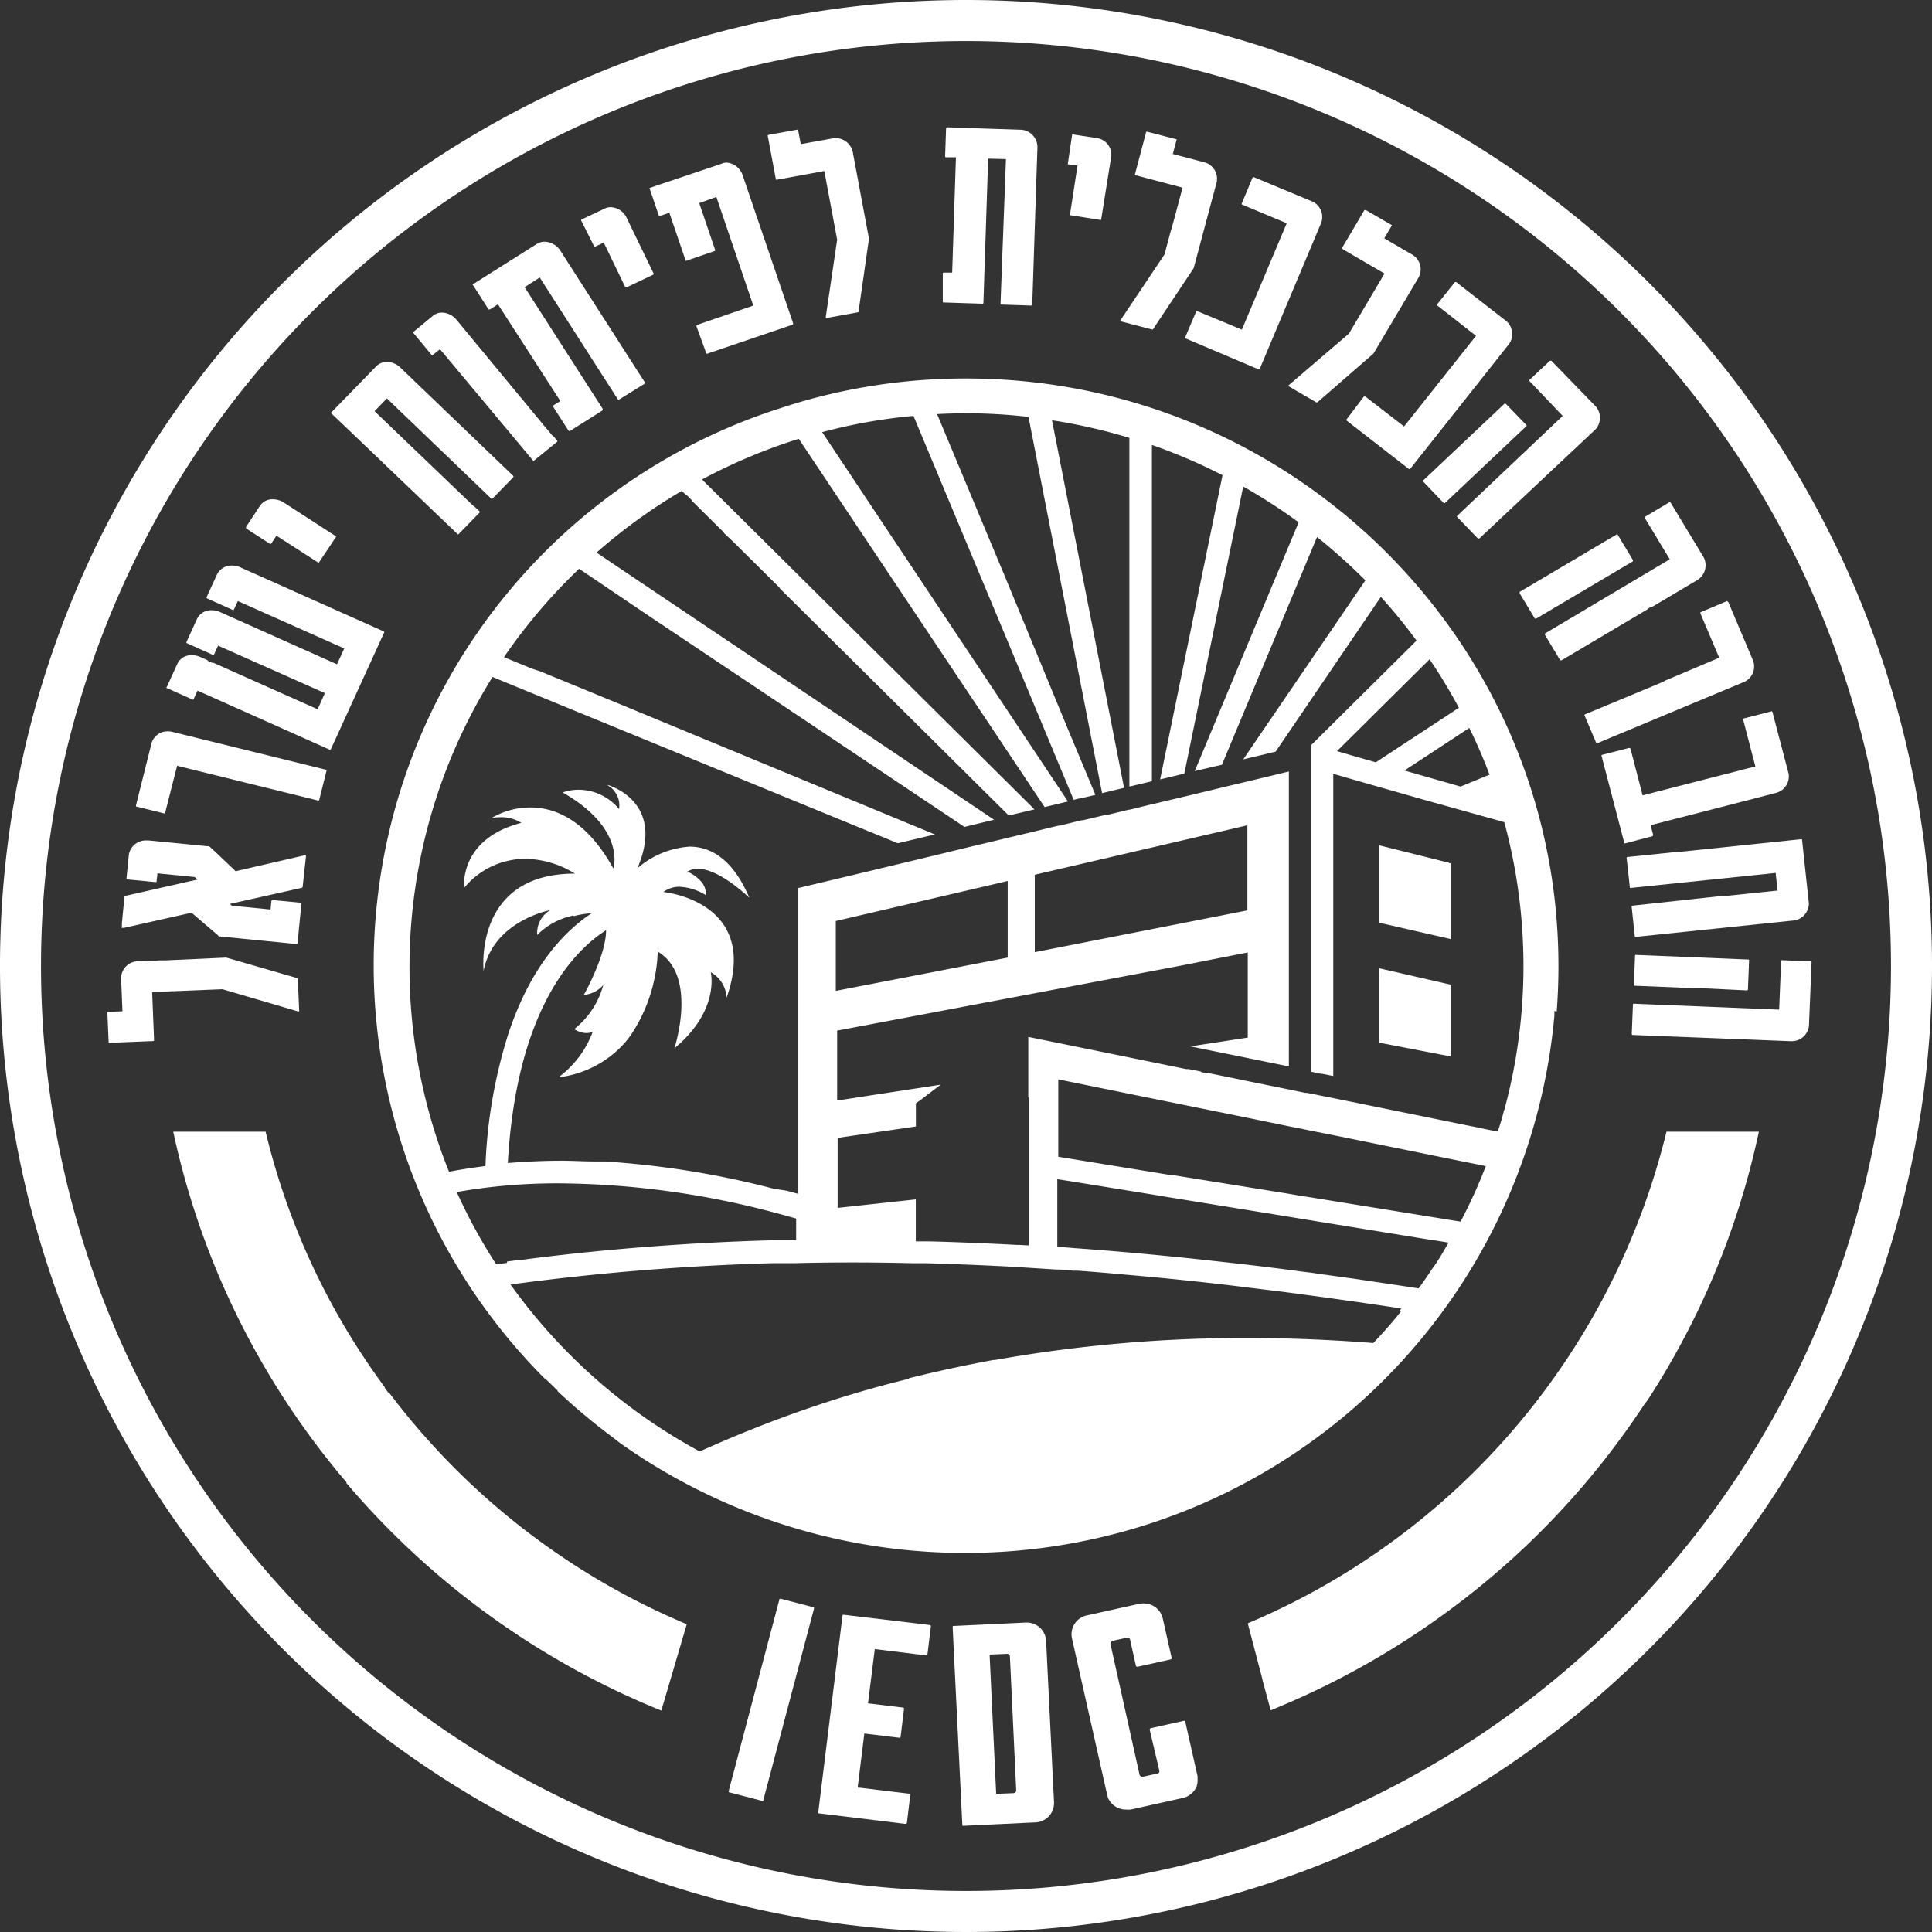
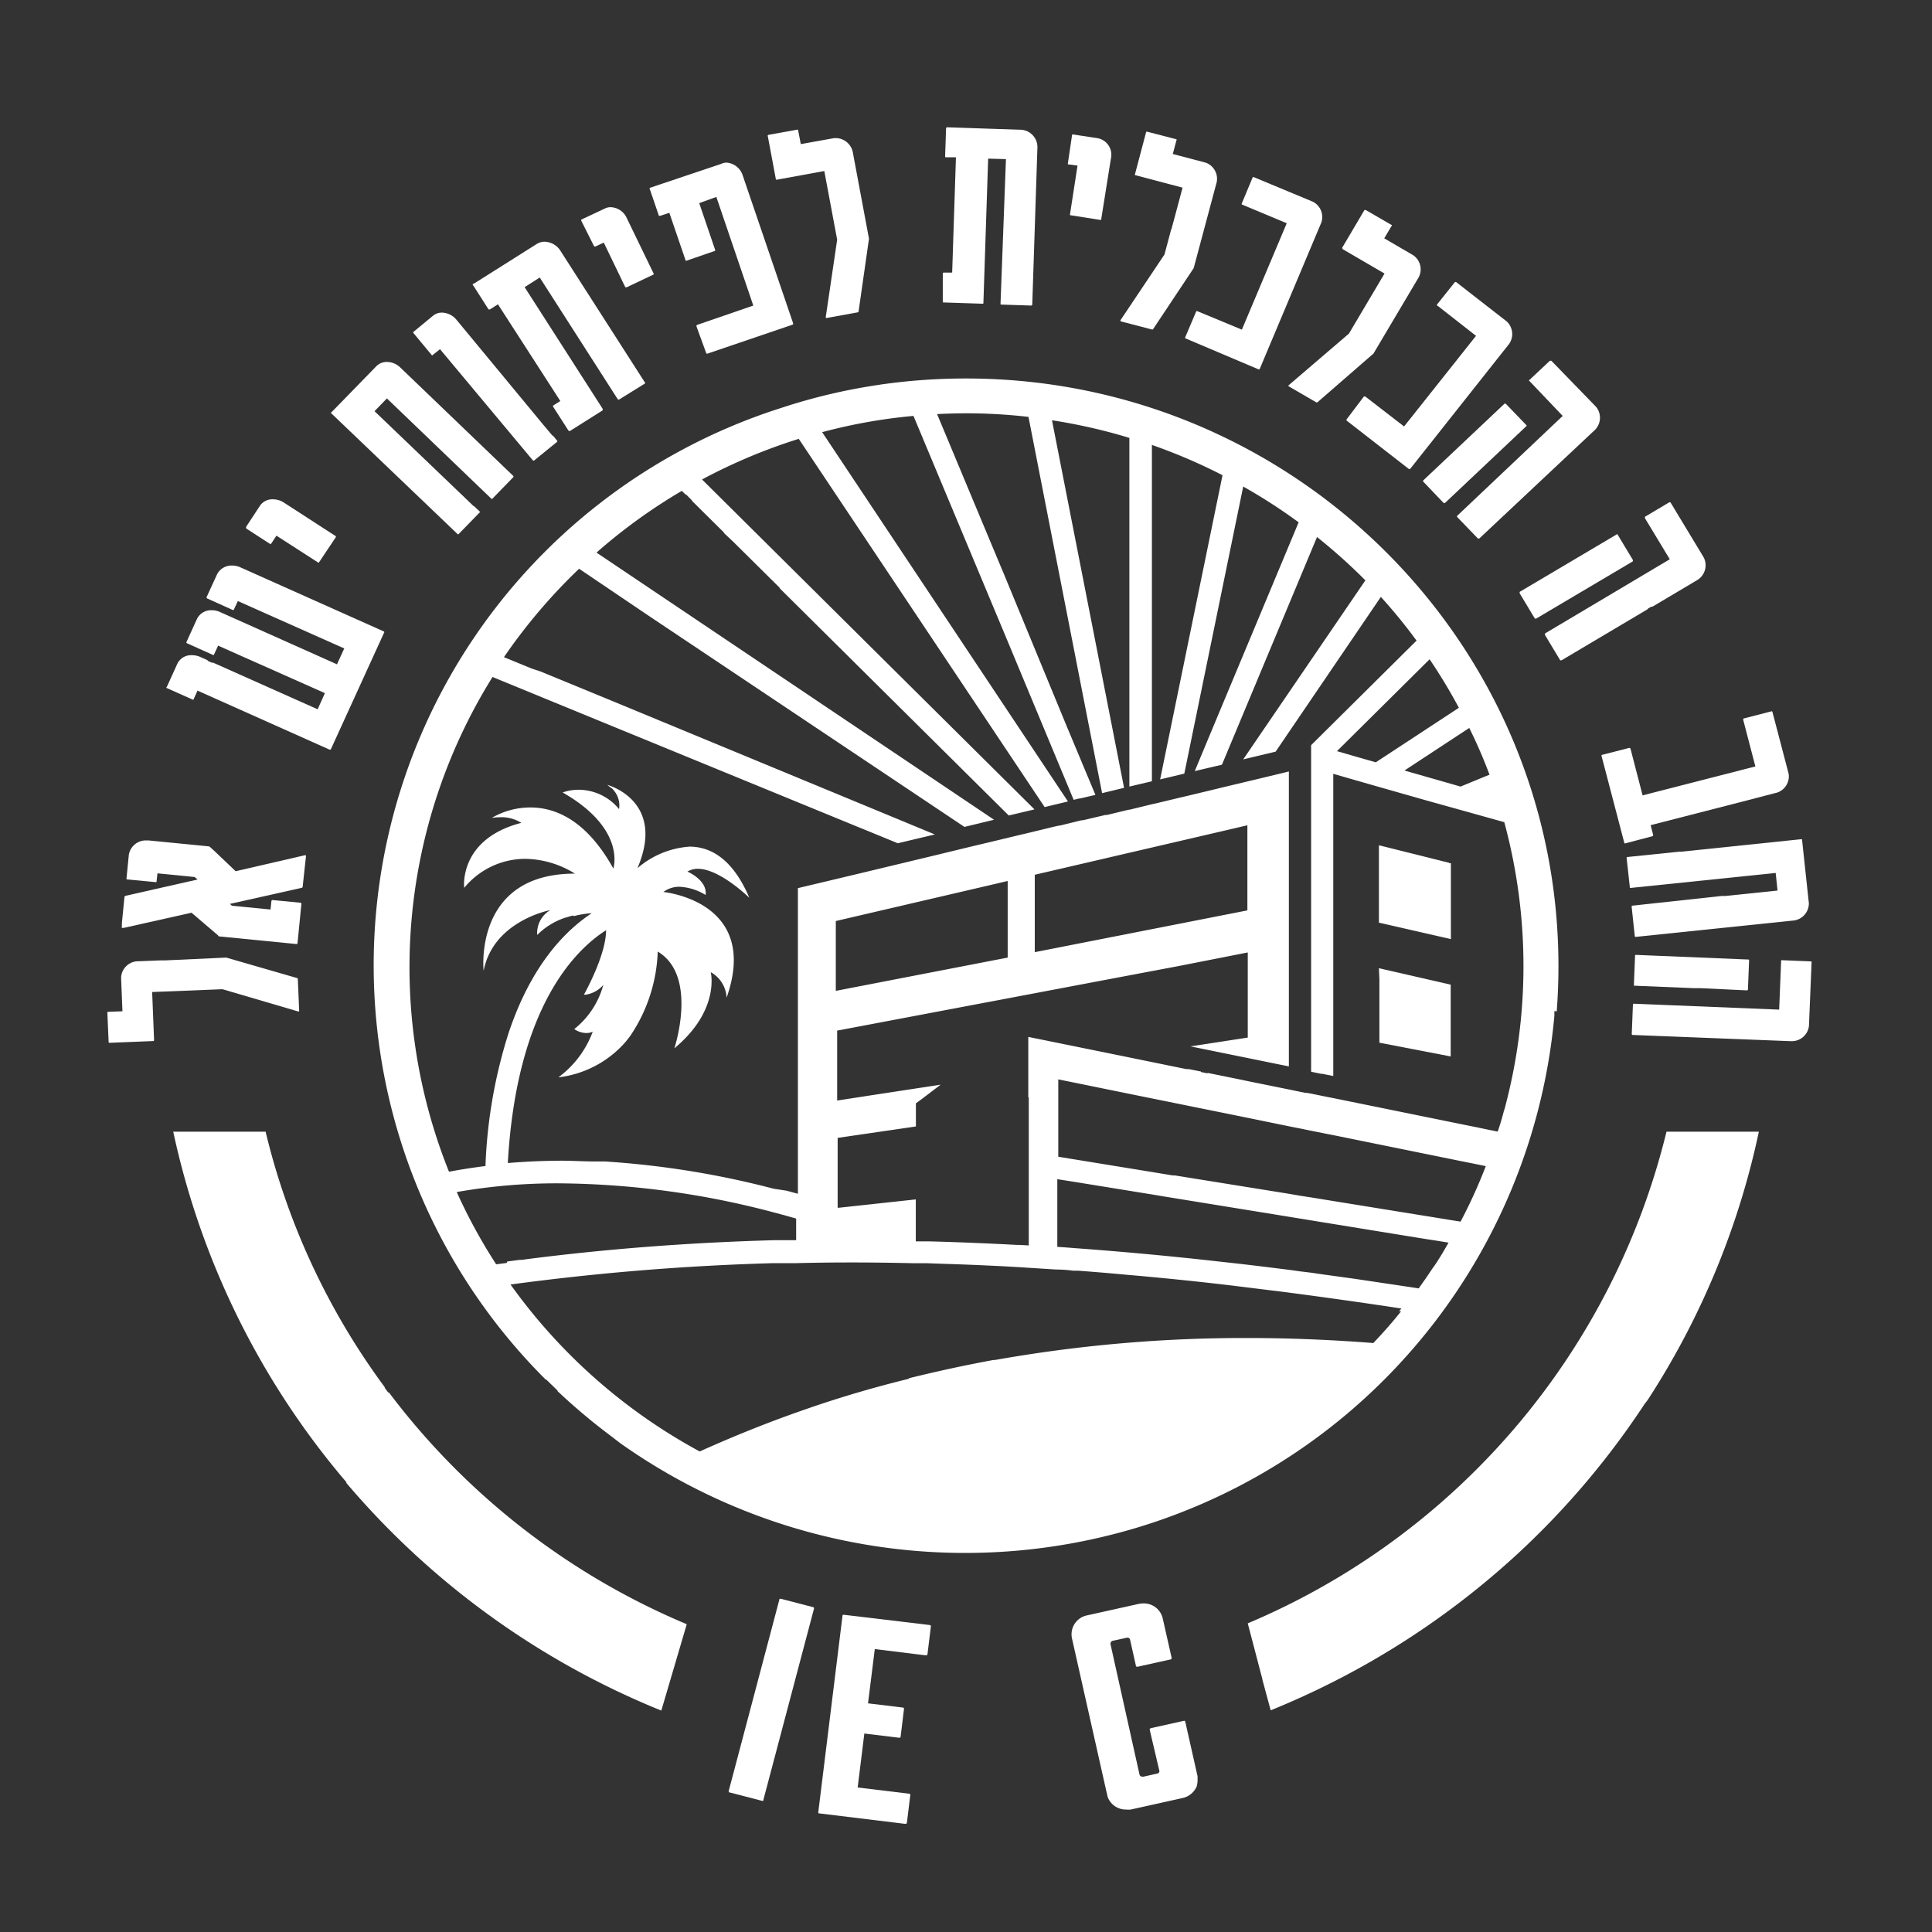
<svg xmlns="http://www.w3.org/2000/svg" viewBox="0 0 199.74 199.74">
  <rect x="0" y="0" width="199.74" height="199.74" fill="#333333" stroke="none" />
  <title>vw_Group 83</title>
  <g id="Layer_2" data-name="Layer 2">
    <g id="Layer_1-2" data-name="Layer 1">
      <g id="Group_83" data-name="Group 83">
        <g id="Group_82" data-name="Group 82">
          <path id="Path_305" data-name="Path 305" d="M160.94,104.57c.12-1.55.18-3.12.18-4.7,0-33.5-27.48-60.74-61.24-60.74a61.83,61.83,0,0,0-8.92.64v0h0l-.52.08h0v0h0a59.94,59.94,0,0,0-9.54,2.28v0h0l-.65.21,0,0v0A60.47,60.47,0,0,0,56.46,142.67v-.07l.08.09,1.1,1.07h0v.06a63.33,63.33,0,0,0,5.48,4.61h0l0,0,0,0,1,.77,0,0v0h0a61.69,61.69,0,0,0,55.36,8.12h0v0h0l.89-.31,0,0v0a61,61,0,0,0,40.33-52h0l0-.49Zm-7-24.46L151,81.32l-2.79-.8-.32-.09h0l-2.69-.77,6.7-4.4A50.83,50.83,0,0,1,154,80.11Zm-3.12-6.93-8.58,5.63-1.9-.54-1.79-.52-.33-.09,9.58-9.5A56.57,56.57,0,0,1,150.83,73.18ZM52.39,130.57v0l-1,.13-.1,0a56.14,56.14,0,0,1-4.07-7.46,59.47,59.47,0,0,1,10.66-.9,88.74,88.74,0,0,1,22.1,3l1.16.31,1.17.33v2.24l-1.17,0-1.16,0c-8.66.24-17.16.89-25.36,1.94h0v0l-.66.09v0l-.22,0v0h0l-1.3.17Zm92.46,5c-.9,1.14-1.87,2.23-2.87,3.28-4.11-.32-8.47-.52-13-.52a147.38,147.38,0,0,0-26.1,2.27v0l-.16,0h0l0,0c-2.89.53-5.8,1.16-8.75,1.89v.05h0l-.51.13h0l0,0h0Q88.1,144,82.85,145.85h0q-5.23,1.83-10.51,4.21A57.87,57.87,0,0,1,52.78,132.8,256.17,256.17,0,0,1,80,130.59l1.16,0h1.17c1.91-.05,3.8-.07,5.68-.07q3.24,0,6.45.08l1.4,0,2,.07c2,.06,4,.15,6,.25h0l1.4.08,3.93.25q.88,0,1.74.12v0h0l.52,0v0h0q2.55.19,5,.42,5.71.49,11.19,1.15l3.81.47v0l.91.11v0q6.47.84,12.52,1.76a3.36,3.36,0,0,1-.24.29Zm3.31-4.53-.2.3-.58.86-.71,1-1.18-.18-5.5-.82-3.26-.45-1.16-.17h0l-1.16-.14-.7-.1q-2.77-.36-5.72-.7l-4.07-.45c-4.06-.43-8.35-.83-12.81-1.15-.6-.05-1.19-.1-1.8-.13v-7l1.78.28h0l8.51,1.38h0v0l.76.13v0l12.87,2.09,1.16.19,1.17.19h0l1.16.19,1.17.19,9.41,1.53,1.24.19,1.22.2c-.51.88-1,1.75-1.61,2.6Zm2.8-4.75-1.2-.19-1.22-.2-10.63-1.72-1.17-.19-1.16-.19h0l-1.17-.18-1.16-.2-11.8-1.9,0,0h0l-.23,0v0l0,0-1.44-.24h0l-10.37-1.69v-8l8,1.63h0l11.7,2.37,4.24.87,1.17.23,1.16.24h0l2.33.46L150.84,120l.45.09,1.15.23,1.17.24A52.92,52.92,0,0,1,151,126.3Zm4.54-11.52q-.28,1.13-.66,2.22l-1.14-.23-1.14-.24-.81-.16-13.85-2.82-.46-.09-.7-.14-.48-.1-.69-.14h0l-.43-.08-.14,0h0l-.56-.11-1.16-.24-4.24-.86-.9-.19h0l-3.3-.67v.05l-.68-.14v-.05l-1.26-.25-.25,0-6.16-1.26-10.18-2.07v6.25h.05v.91l0,0,0,0v14.4l-.88-.05-.28,0-1.12-.06h0c-2.62-.13-5.3-.24-8-.31l-1.4,0V124l-7.93.86h0l-.15,0v-.48l0,0h0v-.68h0l0-.06v-6l8.09-1.18v-2.39l.56-.41,2-1.52-7.6,1.16,0,0-.7.11v0l0,0-2.4.37v-7.23l15.43-2.92v0l.81-.15v0l10.19-1.93v0l1.11-.21v0l8-1.51v0l.5-.1v0L129,98.47v1.12h0v.76l0,0v6.92l-5.92.91,10.17,2.07v-.87l0,0h0V108l0,0,0,0V79.76l-.54.13-2.73.66-3.36.8-1.35.33h0l-2.8.67-.52.12-2.5.6-.33.07-2.33.57h-.09l-2.27.55-.17,0-2.29.54-.14,0-2,.49v0l-.22.06h0l0,0-.11,0-.49.11-2.64.64-.81.19-3.08.74-2.11.5-3.83.93-8,1.92,0,0-.84.2v0l-5.21,1.24v31.6l-1.17-.32L80,122.9a92,92,0,0,0-17.45-2.82v0h-.06l-.89,0h0l0,0h0c-1.12,0-2.25-.07-3.39-.08-1.88,0-3.79.08-5.71.24.9-16,6.9-22,10.16-24.07,0,2.62-2.29,6.66-2.29,6.66a.82.82,0,0,0,.22,0,3,3,0,0,0,1.78-1,8.7,8.7,0,0,1-3,4.56,2.25,2.25,0,0,0,1.25.41,1.54,1.54,0,0,0,.66-.14,10.27,10.27,0,0,1-3.55,4.72,10.9,10.9,0,0,0,6.8-3.5l0,0,0,0c.23-.26.45-.54.66-.83l0,0h0A16.55,16.55,0,0,0,68,98.38c4.21,2.5,1.72,10,1.72,10,4.76-3.95,3.76-7.87,3.76-7.87a3.18,3.18,0,0,1,1.64,2.64c3.51-10-6.54-10.93-6.54-10.93a2.71,2.71,0,0,1,1.67-.54,5.61,5.61,0,0,1,2.7.85c.2-1.54-1.88-2.42-1.88-2.42a2,2,0,0,1,1.08-.29c2.27,0,5.32,3,5.32,3-1.74-4.1-4.07-5.29-6.19-5.29a9.21,9.21,0,0,0-5.38,2.23c3-7-3.12-8.62-3.12-8.62s.22.17.31.26a.69.69,0,0,1,.2.13,2.69,2.69,0,0,1,.27.32l0,0,0,0h0A2.37,2.37,0,0,1,64,83.65a5.42,5.42,0,0,0-4.14-2,4.84,4.84,0,0,0-1.69.28c6.62,3.78,5.24,7.86,5.24,7.86-2.82-5.09-6.08-6.31-8.57-6.31a7.9,7.9,0,0,0-4,1.08,6.09,6.09,0,0,1,.85-.07,3.9,3.9,0,0,1,2.21.58c-6.53,1.69-5.91,6.72-5.91,6.72a8.2,8.2,0,0,1,6.31-3,10,10,0,0,1,5.14,1.53C48.9,90.31,50,100.37,50,100.37c1-5.19,6.9-6.28,6.9-6.28a2.73,2.73,0,0,0-1.36,2.57,7.39,7.39,0,0,1,3-1.82l-.08,0,.14,0a5.76,5.76,0,0,1,.59-.18l.11,0,0,.06a9.84,9.84,0,0,1,1.88-.31c-2.51,1.65-6,5-8.39,11.78h0l-.13.36,0,0a51.48,51.48,0,0,0-2.47,14c-1.26.16-2.52.35-3.77.59a56.75,56.75,0,0,1,4.5-51.15l13.42,5.51h0l0,0,1.1.45v0h0l23.35,9.58h0l0,0,.57.23v0h0l3.46,1.42,3.83-.91L64,72.76v0l-.46-.19v0h0l-7.68-3.16,0,0L55,69.13v0l-2.9-1.19a58,58,0,0,1,7.77-9.14l7.4,5h0l0,0,.54.36v0l31.9,21.33,3.06-.74L61.67,57.13a57,57,0,0,1,8.82-6.38l.42.41V51.1l.62.62v.05h0l3.13,3.1h0l.18.17v.06l1,.94h0l0,0,.3.3v0l4.18,4.14h0l0,0,.25.25a.31.31,0,0,1,.05.1l23.67,23.48,2.66-.63L72.58,49.57a57.83,57.83,0,0,1,10-4.2L108,83.44l2.41-.58L85,44.68A55.55,55.55,0,0,1,94.44,43l8.94,21.39,0,0,.39.93h0L111,82.69l.58-.14v0l.09,0h0l0,0,1.58-.37-2.73-6.53,0,0h0l-.21-.5v0l0,0L103.73,59.2h0l-.31-.73,0,0h0L96.88,42.81c1-.05,2-.08,3-.08a55.66,55.66,0,0,1,6.45.37L113.94,82l2.27-.55-7.45-38a57.72,57.72,0,0,1,8,1.82v8.91l0,0h0v.35l0,0V81.32l2.33-.55V46a57.27,57.27,0,0,1,7.3,3.13l-6.45,31.45,2.5-.6,6.09-29.68A56.94,56.94,0,0,1,134.26,54l-8.87,21.23h0l-.25.6,0,0-1.62,3.89,2.81-.66,9.83-23.54a58.49,58.49,0,0,1,5,4.48L128.53,78.51l3.35-.8,10.88-16a55.09,55.09,0,0,1,3.69,4.52l-10.9,10.81V99.8l0,0h0v1l0,0v10h0l1,.21v0l.13,0,.44.09v0h0l.72.14V80l1.8.52,2.93.84,4.92,1.4h0l3.59,1L155.52,85a56.8,56.8,0,0,1,0,29.76ZM86.41,102.44V95.22l16.71-3.89,1.06-.25V99Zm20.57-4v-8h0l.2-.05,19.09-4.44.39-.09,2.3-.54v8.8l-1.32.26v0l-.51.1v0h0Z" style="fill:#fff" />
          <path id="Path_306" data-name="Path 306" d="M149.82,89.2v0l-.61-.15v0l-6.65-1.66,0,8,7.44,1.7V89.24l-.2,0Z" style="fill:#fff" />
          <path id="Path_307" data-name="Path 307" d="M142.61,101.26h0v.81l0-.07,0,5.8,7.37,1.42v-7.42l-7.42-1.7Z" style="fill:#fff" />
        </g>
        <path id="Path_308" data-name="Path 308" d="M187.29,99.5l-.27,6.55a1.78,1.78,0,0,1-1.86,1.59h-.1L168.8,107c-.09,0-.1-.06-.1-.12l.12-3c0-.09,0-.11.12-.11l15,.61.2-5c0-.09,0-.11.09-.11l2.93.12C187.27,99.38,187.3,99.41,187.29,99.5Z" style="fill:#fff" />
        <path id="Path_309" data-name="Path 309" d="M175.79,102.16h0v0l-.68,0v0l-6.09-.25c-.08,0-.11,0-.1-.09l.12-3c0-.07,0-.1.09-.1h0l11.6.48c.09,0,.1,0,.1.11l-.12,3s0,.08-.12.08Z" style="fill:#fff" />
        <path id="Path_310" data-name="Path 310" d="M185.3,95.18l-16.19,1.68h0a.1.1,0,0,1-.1-.1h0l-.32-3c0-.08,0-.12.1-.13l9.2-1v0l.38,0,0,0,5.4-.56-.19-1.82-15,1.55h0c-.06,0-.08,0-.08-.08l-.33-3c0-.08,0-.12.1-.12l5.34-.55v0l.29,0-.07,0,12.39-1.29h0c.06,0,.08,0,.09.1l.7,6.53A1.79,1.79,0,0,1,185.3,95.18Z" style="fill:#fff" />
        <path id="Path_311" data-name="Path 311" d="M183.15,73.53a.11.11,0,0,1,.1.1h0L184.92,80a1.77,1.77,0,0,1-1.42,2l-1.77.46v0l-1.15.3,0,0-9.93,2.55.26,1a.12.12,0,0,1-.07.14h0L168,87.2H168s-.07,0-.08-.09l-2.34-8.94a.09.09,0,0,1,.05-.13h0l2.82-.72h0a.16.16,0,0,1,.12.09l1.25,4.82,10.06-2.58h0v0l.53-.14,0,0,1.07-.27-1.26-4.83s0-.12.05-.13l2.84-.73Z" style="fill:#fff" />
-         <path id="Path_312" data-name="Path 312" d="M178.6,62.19s.06,0,.09.07l2.57,6.08a1.76,1.76,0,0,1-1.11,2.23l-15,6.26h-.07s-.06,0-.08-.08l-1.07-2.52,0,0-.13-.3a.08.08,0,0,1,.05-.07l.24-.1v0l7.4-3.08v0l.61-.26h-.08L177.74,68l-1.94-4.58c0-.07,0-.11,0-.12l2.7-1.14A.07.07,0,0,1,178.6,62.19Z" style="fill:#fff" />
        <path id="Path_313" data-name="Path 313" d="M175.42,60l-4.58,2.72-.12,0-.33.19-.06.08-8.88,5.27a.07.07,0,0,1-.06,0,.12.12,0,0,1-.09,0l-1.57-2.61c0-.07,0-.12,0-.16l12.9-7.67-2.57-4.25c0-.07,0-.11,0-.14l2.52-1.5.07,0s.06,0,.09.07l3.4,5.63A1.79,1.79,0,0,1,175.42,60Z" style="fill:#fff" />
        <path id="Path_314" data-name="Path 314" d="M167.16,55.22s.06,0,.09.07l1.57,2.61c0,.05,0,.09,0,.13l-10,5.92-.07,0a.1.1,0,0,1-.07,0l-1.57-2.61c0-.07,0-.11,0-.15l10-5.92Z" style="fill:#fff" />
        <path id="Path_315" data-name="Path 315" d="M158.1,39.3l2.13-2,.07,0a.19.19,0,0,1,.09,0L165,42.05a1.78,1.78,0,0,1-.22,2.5h0L152.94,55.67l-.07,0-.08,0-2.12-2.2c-.06-.07-.06-.1,0-.16L161.56,43l-3.43-3.6C158.06,39.37,158.06,39.34,158.1,39.3Z" style="fill:#fff" />
        <path id="Path_316" data-name="Path 316" d="M157.81,44.05,149.39,52a.1.1,0,0,1-.07,0,.09.09,0,0,1-.07,0l-2.1-2.2a.1.1,0,0,1,0-.14l0,0,8.4-7.93a.2.2,0,0,1,.08,0,.11.11,0,0,1,.08.05l2.12,2.2S157.86,44,157.81,44.05Z" style="fill:#fff" />
        <path id="Path_317" data-name="Path 317" d="M148.56,31.49l1.82-2.28a.11.11,0,0,1,.09-.05.11.11,0,0,1,.07,0l5.23,4.07a1.78,1.78,0,0,1,.12,2.49L145.82,48.44a.14.14,0,0,1-.08.05.19.19,0,0,1-.08,0l-6.43-5a.11.11,0,0,1,0-.15h0L141,41a.08.08,0,0,1,.08,0,.08.08,0,0,1,.08,0l4,3.09,7.44-9.37-3.95-3.09A.11.11,0,0,1,148.56,31.49Z" style="fill:#fff" />
        <path id="Path_318" data-name="Path 318" d="M138.78,25.58l2.28-3.86a.1.1,0,0,1,.08,0,.11.11,0,0,1,.07,0l2.64,1.53c.06,0,.07.06,0,.14l-.74,1.25,3,1.75a1.77,1.77,0,0,1,.46,2.45L142,36.55l-5.75,5a.11.11,0,0,1-.1.05.07.07,0,0,1-.06,0l-2.84-1.65c-.05,0-.08-.08,0-.14l6.21-5.32,3.68-6.21-4.31-2.51C138.76,25.66,138.75,25.62,138.78,25.58Z" style="fill:#fff" />
        <path id="Path_319" data-name="Path 319" d="M128.37,21.06l1.12-2.68a.11.11,0,0,1,.1-.08h0l6.13,2.55a1.77,1.77,0,0,1,.8,2.36l-6.27,14.9c0,.05-.05.07-.09.07h-.06L122.6,35a.09.09,0,0,1-.07-.12v0l1.13-2.66a.1.1,0,0,1,.1-.06h0l4.63,1.92,4.64-11-4.64-1.94A.09.09,0,0,1,128.37,21.06Z" style="fill:#fff" />
        <path id="Path_320" data-name="Path 320" d="M115.85,33.09l4.54-6.78.7-2.62,0,.07.31-1.14v0l0,0,.86-3.22-4.84-1.28c-.08,0-.1-.05-.08-.11l1.14-4.31c0-.05,0-.08.08-.08h.06l3,.78s.07,0,0,.13l-.37,1.39,3.38.89a1.77,1.77,0,0,1,1.1,2.24l-2.32,8.67L119.23,34a.11.11,0,0,1-.11.07,0,0,0,0,1,0,0l-3.19-.83C115.85,33.2,115.8,33.16,115.85,33.09Z" style="fill:#fff" />
        <path id="Path_321" data-name="Path 321" d="M110.83,14c0-.08,0-.1.11-.1h0l2.6.4a1.74,1.74,0,0,1,1.31,2.1h0l-1,6.26a.07.07,0,0,1-.07.08h0l-3.06-.48c-.05,0-.11,0-.1-.09l.78-5.05L110.5,17c-.08,0-.11,0-.1-.1Z" style="fill:#fff" />
        <path id="Path_322" data-name="Path 322" d="M97.47,28.28a.1.1,0,0,1,.1-.1h0l.87,0,.39-11.92-1,0c-.06,0-.12,0-.12-.08l.1-2.91a.11.11,0,0,1,.12-.11l7.71.26a1.8,1.8,0,0,1,1.61,1.93l-.53,16.13a.12.12,0,0,1-.11.11h0l-3.06-.1c-.09,0-.12,0-.11-.12L104,16.45l-1.84-.05-.49,14.9c0,.07,0,.1-.09.1h0l-4-.13c-.09,0-.11,0-.11-.11Z" style="fill:#fff" />
        <path id="Path_323" data-name="Path 323" d="M79.45,13.94l3-.54h0s.07,0,.07.09l.27,1.41,3.44-.62.26,0a1.82,1.82,0,0,1,1.7,1.58l1.65,8.82-1.07,7.48a.11.11,0,0,1-.09.13h0l-3.24.59h0s-.07,0-.07-.1l1.18-8-1.33-7.1-4.91.9h0c-.06,0-.09,0-.1-.06l-.82-4.39C79.34,14,79.37,14,79.45,13.94Z" style="fill:#fff" />
        <path id="Path_324" data-name="Path 324" d="M75.09,16.81a1.9,1.9,0,0,1,1.7,1.34L82,33.43c0,.08,0,.11-.07.14l-8.82,3h0a.1.1,0,0,1-.1-.07L72,33.73a.15.15,0,0,1,.07-.14l5.81-2L74.06,20.36,72.29,21l1.65,4.85a.08.08,0,0,1-.06.1l-2.9,1h0a.08.08,0,0,1-.09,0L69.2,22l-.94.31h-.05a.11.11,0,0,1-.09,0l-.94-2.76a.1.1,0,0,1,0-.13h0l7.39-2.48A1.31,1.31,0,0,1,75.09,16.81Z" style="fill:#fff" />
        <path id="Path_325" data-name="Path 325" d="M60.15,22.68l2.38-1.12a1.3,1.3,0,0,1,.61-.14,1.89,1.89,0,0,1,1.66,1.13l2.77,5.72a.09.09,0,0,1,0,.11h0l-2.78,1.32h-.08s0,0-.06,0l-2.23-4.62-.87.41-.07,0s0,0-.07-.05L60.1,22.83C60.06,22.76,60.08,22.72,60.15,22.68Z" style="fill:#fff" />
        <path id="Path_326" data-name="Path 326" d="M49,29.32l6.5-4.1a1.53,1.53,0,0,1,.81-.23,2,2,0,0,1,1.62.92l8.73,13.61a.09.09,0,0,1,0,.14h0L64,41.31l-.07,0a.09.09,0,0,1-.08-.06L55.8,28.69l-1.56,1,8.07,12.58c0,.07,0,.11,0,.15l-3.39,2.14a.11.11,0,0,1-.08,0s0,0-.08-.06l-1.56-2.43a.11.11,0,0,1,0-.15h0l.73-.46-6.45-10-.83.53-.08,0a.09.09,0,0,1-.06,0l-1.57-2.46A.11.11,0,0,1,49,29.32Z" style="fill:#fff" />
        <path id="Path_327" data-name="Path 327" d="M42.76,34.3l2-1.65a1.43,1.43,0,0,1,.93-.33,2,2,0,0,1,1.52.76l8.93,10.8,0,0,1,1.19V45l.44.54c.06.06.06.1,0,.15l-2.36,1.92a.09.09,0,0,1-.08,0,.1.1,0,0,1-.08-.05L45.49,36.1l-.74.59a.13.13,0,0,1-.09.05.07.07,0,0,1,0,0l-1.86-2.24C42.69,34.39,42.7,34.35,42.76,34.3Z" style="fill:#fff" />
        <path id="Path_328" data-name="Path 328" d="M53.06,49.2a.11.11,0,0,1,0,.14h0l-2.13,2.19a.09.09,0,0,1-.16,0L40,41.19l-1.28,1.32,9.55,9.15h0l.71.68V52.3l.59.56c.07.06.07.1,0,.14l-2.13,2.19a.09.09,0,0,1-.16,0l-13-12.43c-.07,0-.07-.09,0-.15l4.6-4.72A1.5,1.5,0,0,1,40,37.42a2,2,0,0,1,1.39.58Z" style="fill:#fff" />
        <path id="Path_329" data-name="Path 329" d="M25.45,54.46l1.43-2.18a1.55,1.55,0,0,1,1.33-.66,2.09,2.09,0,0,1,1.14.34l5.36,3.47s.06.06,0,.12L33,58.11a.1.1,0,0,1-.09.06h0l-4.33-2.79-.52.79s-.06.07-.08.07l-.05,0-2.46-1.59S25.41,54.54,25.45,54.46Z" style="fill:#fff" />
        <path id="Path_330" data-name="Path 330" d="M19.28,66.37,20.36,64a1.61,1.61,0,0,1,1.52-.91,2,2,0,0,1,.88.19l12.08,5.4.75-1.64-11-4.9-.4.86a.12.12,0,0,1-.09.08h0l-2.68-1.21a.11.11,0,0,1-.06-.14h0l1.08-2.35A1.67,1.67,0,0,1,24,58.47a2,2,0,0,1,.84.18L39.7,65.29a.1.1,0,0,1,0,.14h0l-5.48,12a.1.1,0,0,1-.09.07h-.06L20.42,71.4l-.39.86c0,.06-.05.08-.09.08h0l-2.68-1.2c-.07,0-.08-.07,0-.15l1.08-2.38a1.57,1.57,0,0,1,1.5-.87,2.09,2.09,0,0,1,.89.19l.74.33v.06l.5.22,0-.06,10.87,4.85.75-1.67L22.55,66.75l-.41.89a.1.1,0,0,1-.1.08h0l-2.67-1.2C19.26,66.49,19.26,66.42,19.28,66.37Z" style="fill:#fff" />
-         <path id="Path_331" data-name="Path 331" d="M17.36,75.61a1.81,1.81,0,0,1,.52.07l15.79,3.89c.08,0,.1.06.08.14l-.75,3a.09.09,0,0,1-.09.06h0l-14.6-3.6L17.08,84c0,.07,0,.1-.09.1h0l-2.84-.7c-.09,0-.1,0-.09-.14l1.6-6.4A1.71,1.71,0,0,1,17.36,75.61Z" style="fill:#fff" />
        <path id="Path_332" data-name="Path 332" d="M31.29,91.69a.12.12,0,0,1-.11.1h0l-7.41,1.66.2.19,4,.39.09-.88a.14.14,0,0,1,.11-.1h0l2.9.28a.11.11,0,0,1,.09.12h0l-.4,4.05s0,.1-.11.1h0l-8-.79a.13.13,0,0,1-.1-.1L19.8,94.36l-7,1.57h0v0l-.2,0s-.06,0,0-.08l0-.41h0l0,0,.27-2.72s0-.06.12-.11l6.63-1.5v0l.5-.11v0h0l.31-.07-.31-.26-3.84-.38-.09.8c0,.09,0,.11-.09.11l-2.93-.28c-.07,0-.1,0-.09-.13l.24-2.42a1.78,1.78,0,0,1,1.84-1.48h.21l6.21.61c.07,0,.15.1.17.1l.44.4,0,0,.07.07h0l2.1,2,7.2-1.66h0c.06,0,.08.09.07.14Z" style="fill:#fff" />
        <path id="Path_333" data-name="Path 333" d="M15.84,107.63l-4.5.18c-.09,0-.11,0-.11-.11l-.13-3c0-.06,0-.09.1-.09l1.46-.06-.14-3.46a1.77,1.77,0,0,1,1.82-1.71l2.23-.09h0v0l.51,0v0h0L23.39,99l7.3,2.11h0a.11.11,0,0,1,.1.11l.14,3.27s0,.09-.07.09h0L23,102.27l-7.27.29.2,5C15.91,107.6,15.89,107.63,15.84,107.63Z" style="fill:#fff" />
        <path id="Path_334" data-name="Path 334" d="M35.81,153.32a.29.29,0,0,1,0-.09h0l-.37-.43v0h0A82.54,82.54,0,0,1,17.91,117h9.55a73.09,73.09,0,0,0,12.32,26.42v.07h0l.35.47h.08A74.76,74.76,0,0,0,71,167.92l-2.63,8.93A84.18,84.18,0,0,1,35.81,153.32Z" style="fill:#fff" />
        <path id="Path_335" data-name="Path 335" d="M84.15,166.33l-5.23,19.76c0,.07,0,.1-.1.1h0l-3.39-.88c-.09,0-.12-.06-.09-.16l5.23-19.76c0-.06,0-.1.1-.1h.06l3.38.88C84.15,166.2,84.17,166.24,84.15,166.33Z" style="fill:#fff" />
        <path id="Path_336" data-name="Path 336" d="M95.73,171.14h0l-5.29-.65-.7,5.61,3.63.44a.13.13,0,0,1,.09.14l-.35,2.87a.13.13,0,0,1-.12.11l-3.63-.44-.69,5.58,5.3.64c.06,0,.16.05.14.14l-.35,2.87c0,.09-.12.11-.18.11l-8.86-1.08c-.1,0-.13,0-.12-.14l2.5-20.28c0-.09.05-.12.12-.12h0L96.09,168c.07,0,.16.05.15.14L95.89,171A.15.15,0,0,1,95.73,171.14Z" style="fill:#fff" />
        <path id="Path_337" data-name="Path 337" d="M122.21,185.9l-5.31,1.18a2.42,2.42,0,0,1-.47,0,2,2,0,0,1-1.82-1.09V186h0a1.71,1.71,0,0,1-.13-.38l-.21-.92v0l0,0-3.45-15.34a2,2,0,0,1,1.59-2.36l5.31-1.18a2.61,2.61,0,0,1,.48-.05,2,2,0,0,1,2,1.51l.93,4.12a.15.15,0,0,1-.07.15l-3.47.77h0s-.14,0-.15-.09l-.6-2.68a.27.27,0,0,0-.26-.24h-.06l-1.46.32a.31.31,0,0,0-.25.36v0l3,13.48a.29.29,0,0,0,.3.21.17.17,0,0,0,.1,0l1.44-.32a.25.25,0,0,0,.21-.29v0l-1-4.25c0-.06.07-.14.1-.15l3.47-.77h0a.13.13,0,0,1,.11.1l1.27,5.64,0,.22,0-.07v.16a2,2,0,0,1-.07.64l0,.05h0A2.06,2.06,0,0,1,122.21,185.9Z" style="fill:#fff" />
        <path id="Path_338" data-name="Path 338" d="M156.32,161.17h0l0,0-.07.06,0,0a84.36,84.36,0,0,1-24.88,15.59l-.86-3.18v-.05h0L129,167.83A74.28,74.28,0,0,0,172.29,117h9.55a82.2,82.2,0,0,1-11.43,27.64l-.1.14a2.51,2.51,0,0,1-.25.32c-.2.31-.41.62-.62.93l0,0,0,0A83.67,83.67,0,0,1,156.32,161.17Z" style="fill:#fff" />
-         <path id="Path_339" data-name="Path 339" d="M108.15,169.61a2,2,0,0,0-2.09-1.86H106l-7.38.35c-.1,0-.13,0-.13.13l1,20.4c0,.09,0,.13.11.13h0l7.37-.35a2,2,0,0,0,2-2.07h0Zm-3.32,15.77-1.84.08-.68-14.4,1.84-.08h0a.28.28,0,0,1,.26.3l.65,13.81a.28.28,0,0,1-.25.29Z" style="fill:#fff" />
-         <path id="Path_340" data-name="Path 340" d="M99.87,0a99.87,99.87,0,1,0,99.87,99.87h0A99.87,99.87,0,0,0,99.87,0Zm0,195.5A95.63,95.63,0,1,1,195.5,99.87h0A95.62,95.62,0,0,1,99.87,195.5Z" style="fill:#fff" />
      </g>
    </g>
  </g>
</svg>